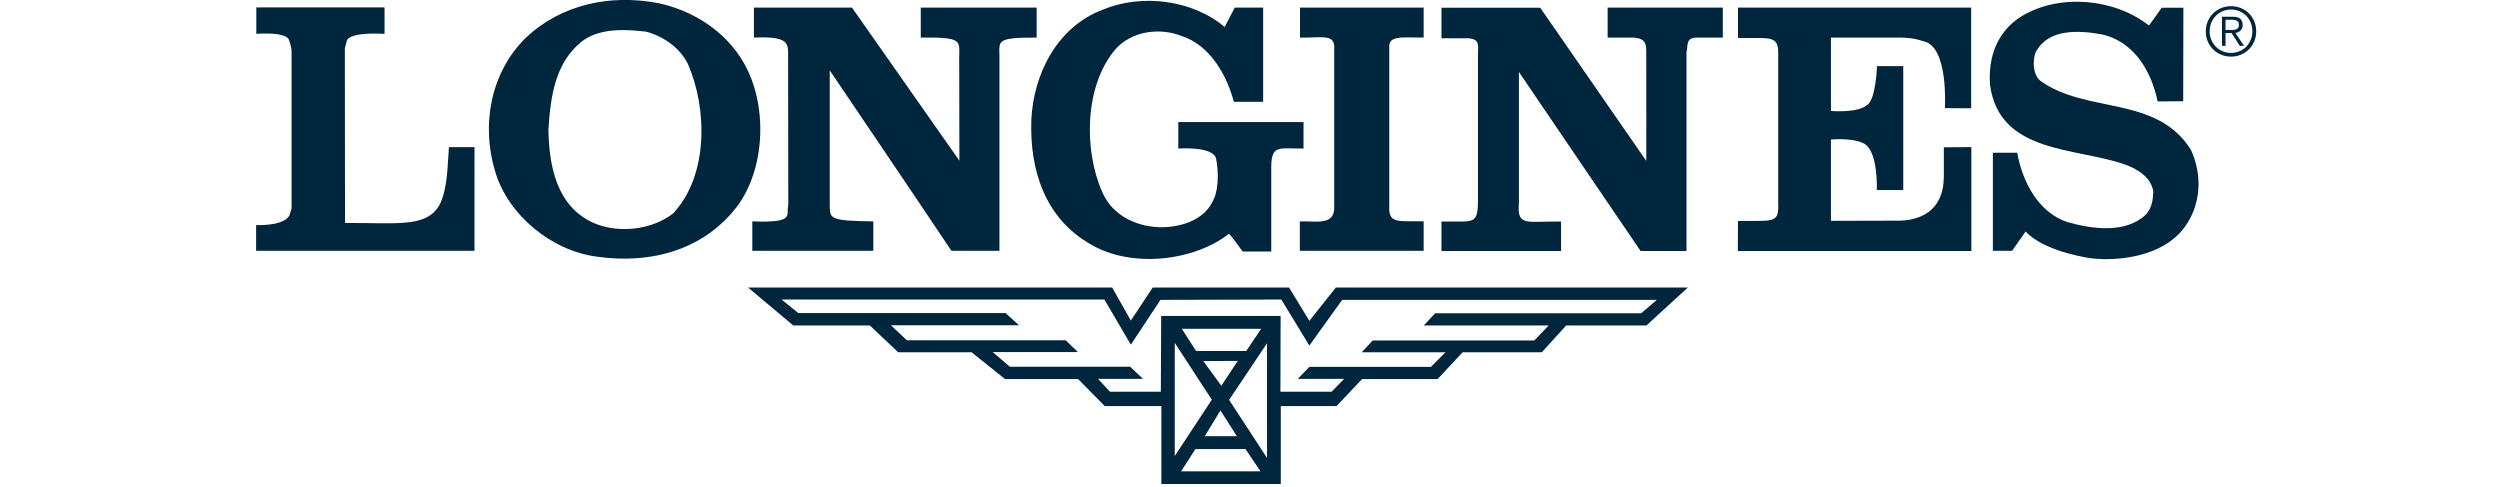
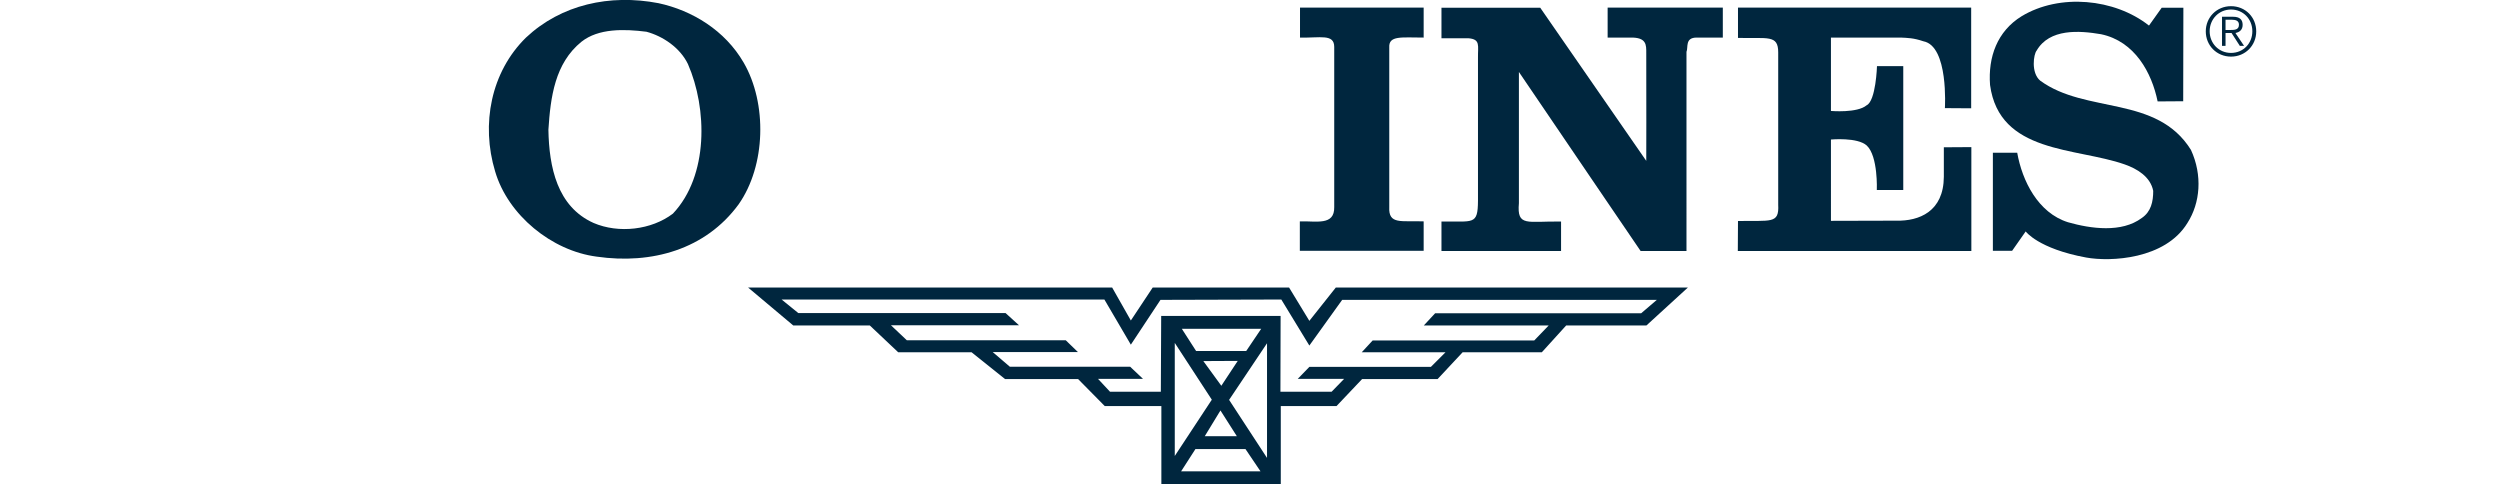
<svg xmlns="http://www.w3.org/2000/svg" version="1.1" id="Capa_1" x="0px" y="0px" viewBox="0 0 141.73 27.61" style="enable-background:new 0 0 141.73 27.61;" xml:space="preserve">
  <style type="text/css">
	.st0{fill:#00263E;}
	.st1{fill-rule:evenodd;clip-rule:evenodd;fill:#00263E;}
	.st2{fill:#FFFFFF;}
	.st3{fill-rule:evenodd;clip-rule:evenodd;fill:#FFFFFF;}
	.st4{fill:#00263E;stroke:#FFFFFF;stroke-width:0.561;}
	.st5{stroke:#FFFFFF;stroke-width:0.788;}
	.st6{fill:#1D1D1B;}
	.st7{fill:#E20613;stroke:#FFFFFF;stroke-width:0.678;}
	.st8{fill:#00263E;stroke:#00263E;stroke-width:0.8;stroke-miterlimit:10;}
	.st9{fill:#FFFFFF;stroke:#00263E;stroke-width:0.4;stroke-miterlimit:10;}
	.st10{fill:#7F8E9D;}
	.st11{fill:#00263E;stroke:#1D1D1B;stroke-width:0.023;stroke-miterlimit:3.864;}
</style>
  <g>
    <path class="st0" d="M127.14,1.41c0-0.3-0.17-0.46-0.54-0.46h-0.63V2.6h0.2V1.87h0.34l0.47,0.73h0.24l-0.49-0.73   C126.95,1.83,127.14,1.7,127.14,1.41z M126.44,1.7h-0.27V1.12h0.37c0.2,0,0.39,0.05,0.39,0.28C126.93,1.69,126.69,1.7,126.44,1.7z" />
    <path class="st0" d="M126.48,0.35c-0.81,0-1.43,0.63-1.43,1.43c0,0.8,0.62,1.43,1.43,1.43c0.81,0,1.43-0.63,1.43-1.43   C127.91,0.97,127.29,0.35,126.48,0.35z M126.48,3c-0.69,0-1.21-0.54-1.21-1.23c0-0.68,0.52-1.23,1.21-1.23   c0.69,0,1.21,0.54,1.21,1.23C127.69,2.46,127.18,3,126.48,3z" />
    <path class="st0" d="M42.16,3.55c-1.06-1.83-2.92-2.96-4.83-3.37c-2.76-0.53-5.52,0.08-7.51,1.95c-1.99,1.95-2.56,4.91-1.75,7.59   c0.73,2.48,3.21,4.5,5.76,4.83c3.12,0.45,6.17-0.41,8.04-2.96C43.42,9.39,43.5,5.86,42.16,3.55z M38.15,12.11   c-1.22,0.93-3.08,1.14-4.5,0.53c-2.07-0.93-2.52-3.17-2.56-5.28c0.12-1.87,0.37-3.77,1.87-4.99c0.97-0.77,2.43-0.73,3.69-0.57   C37.58,2.05,38.55,2.7,39,3.63C40.1,6.15,40.18,9.96,38.15,12.11z" />
-     <path class="st0" d="M44.68,3.27l0.01,8.37c-0.16,0.53,0.47,1.01-2.04,0.91v1.67h6.86v-1.67c-2.5-0.03-2.45-0.15-2.47-0.91V3.99   c0,0,4.62,6.82,6.9,10.23h2.72v-11c0-0.91-0.23-1.09,2.11-1.09v-1.7h-6.57v1.7c2.41-0.03,2.18,0.19,2.18,1.11l0.01,5.87l-6.09-8.68   h-5.56v1.7C44.78,2.05,44.68,2.46,44.68,3.27z" />
-     <path class="st0" d="M24.97,11.51c-0.71,1.42-2.33,1.12-5.41,1.13l-0.01-9.9l0.1-0.39c0.1-0.58,2.15-0.43,2.15-0.43v-1.5h-7.27v1.5   c0,0,1.81-0.16,1.87,0.41c0.05,0.07,0.13,0.51,0.13,0.51l0,8.96c0,0.12-0.1,0.25-0.1,0.36c-0.26,0.68-1.91,0.6-1.91,0.6v1.46h12.38   V8.34l-1.45,0C25.37,9.4,25.38,10.58,24.97,11.51z" />
-     <path class="st0" d="M61.85,13.86c2.27,1.34,5.8,0.97,7.83-0.61c0.28,0.32,0.53,0.69,0.77,1.01h1.62l0-4.83   c0.02-1.26,0.48-0.99,1.83-1.01v-1.5h-7.1v1.5c0,0,2.05-0.15,2.15,0.61c0.25,1.39-0.1,2.21-0.13,2.23   c-0.45,1.14-1.7,1.58-2.84,1.62c-1.38,0.04-2.88-0.57-3.49-1.99c-1.06-2.39-1.01-6.01,0.73-8.08c0.93-1.06,2.52-1.26,3.77-0.77   c1.62,0.53,2.56,2.23,2.96,3.73c0.57,0,1.66,0,1.66,0V0.43H70l-0.57,1.1c-1.83-1.54-4.71-1.91-6.94-0.97   c-2.56,0.97-3.9,3.65-4.02,6.21C58.36,9.64,59.25,12.4,61.85,13.86z" />
    <path class="st0" d="M75.64,2.66l0,9.08c0.02,1.07-1.02,0.78-1.95,0.81v1.67h7.02l0-1.67c-1.27-0.05-2,0.2-1.95-0.81l0-9.05   c-0.04-0.69,0.7-0.56,1.95-0.56v-1.7H73.7v1.7C74.83,2.16,75.64,1.9,75.64,2.66z" />
    <path class="st0" d="M115.66,4.57c-0.53-0.45-0.37-1.5-0.2-1.7c0.73-1.26,2.42-1.14,3.65-0.93c1.92,0.4,2.88,2.19,3.21,3.81   l1.45-0.01l0.01-5.3l-1.23,0l-0.72,1.01c-1.95-1.54-5.07-1.83-7.22-0.53c-1.38,0.85-1.91,2.31-1.79,3.9   c0.53,3.9,4.87,3.53,7.63,4.5c0.69,0.24,1.46,0.69,1.62,1.5c0,0.61-0.12,1.18-0.65,1.54c-1.14,0.85-2.88,0.61-4.18,0.24   c-1.7-0.53-2.6-2.35-2.88-3.94c-0.32,0-1.38,0-1.38,0v5.56h1.09l0.77-1.1c0,0,0.71,0.98,3.43,1.48c1.37,0.25,4.48,0.11,5.74-1.96   c0.73-1.14,0.86-2.7,0.2-4.14C122.27,5.38,118.25,6.47,115.66,4.57z" />
    <path class="st0" d="M91.14,2.13l1.28,0c0.94-0.02,0.91,0.42,0.91,0.88c0.01,2.31,0,6.11,0,6.11l-6.01-8.68c0,0-4.63,0-5.6,0v1.73   l1.54,0c0.68,0.06,0.52,0.42,0.53,1.1v8.12c-0.01,1.4-0.27,1.14-2.07,1.17v1.67h6.78l0-1.67c-1.92-0.03-2.51,0.32-2.39-1.04V4.08   c2.31,3.41,6.9,10.15,6.9,10.15h2.6V2.94c0.11-0.25-0.1-0.81,0.58-0.81l1.48,0v-1.7h-6.53L91.14,2.13z" />
    <path class="st0" d="M98.53,2.15c1.7,0.04,2.28-0.19,2.28,0.82l0,8.64c0.06,1.1-0.42,0.88-2.28,0.92l-0.01,1.7h13.24V8.34   l-1.56,0.01v1.67c-0.01,1.98-1.41,2.52-2.69,2.49l-3.71,0.01V7.91c0,0,1.5-0.14,2.03,0.34c0.65,0.61,0.57,2.52,0.57,2.52h1.5V3.75   l-1.49,0c0,0-0.06,1.97-0.59,2.22c-0.53,0.45-2.02,0.32-2.02,0.32V2.13l3.96,0c0.39,0.02,0.72,0.02,1.28,0.21   c1.44,0.27,1.22,3.79,1.22,3.79l1.49,0.01V0.43H98.53L98.53,2.15z" />
    <path class="st0" d="M74.23,18.19l-1.15-1.89h-7.73l-1.24,1.87l-1.06-1.87H42.41l2.56,2.15h4.34l1.61,1.52h4.16l1.9,1.52h4.14   l1.51,1.53h3.21v4.42h6.77v-4.42h3.16l1.45-1.53h4.28l1.42-1.52h4.49l1.38-1.52h4.55l2.35-2.15H75.73L74.23,18.19z M68.22,20.47   l1.95-0.01l-0.93,1.41L68.22,20.47z M70.12,24.73H68.3l0.89-1.46L70.12,24.73z M67.81,19.9L67,18.64h4.5l-0.85,1.26H67.81z    M68.7,22.66l-2.1,3.19v-6.41L68.7,22.66z M66.96,26.72l0.81-1.26h2.84l0.85,1.26H66.96z M71.83,25.96l-2.15-3.29l2.15-3.21V25.96z    M93.93,17l-0.89,0.76H81.36l-0.64,0.69h7.08l-0.82,0.85h-9.16l-0.62,0.67h4.75l-0.83,0.83l-6.89,0l-0.66,0.68h2.63l-0.71,0.73   l-2.9,0l0.01-4.3h-6.77l-0.02,4.3l-2.88,0l-0.68-0.73h2.55l-0.73-0.69h-6.82l-0.97-0.83h4.83l-0.69-0.67h-9.01l-0.9-0.85h7.26   l-0.76-0.69H45.26l-0.95-0.77h18.3l1.5,2.56L65.79,17l6.85-0.02l1.59,2.61L76.09,17H93.93z" />
  </g>
</svg>